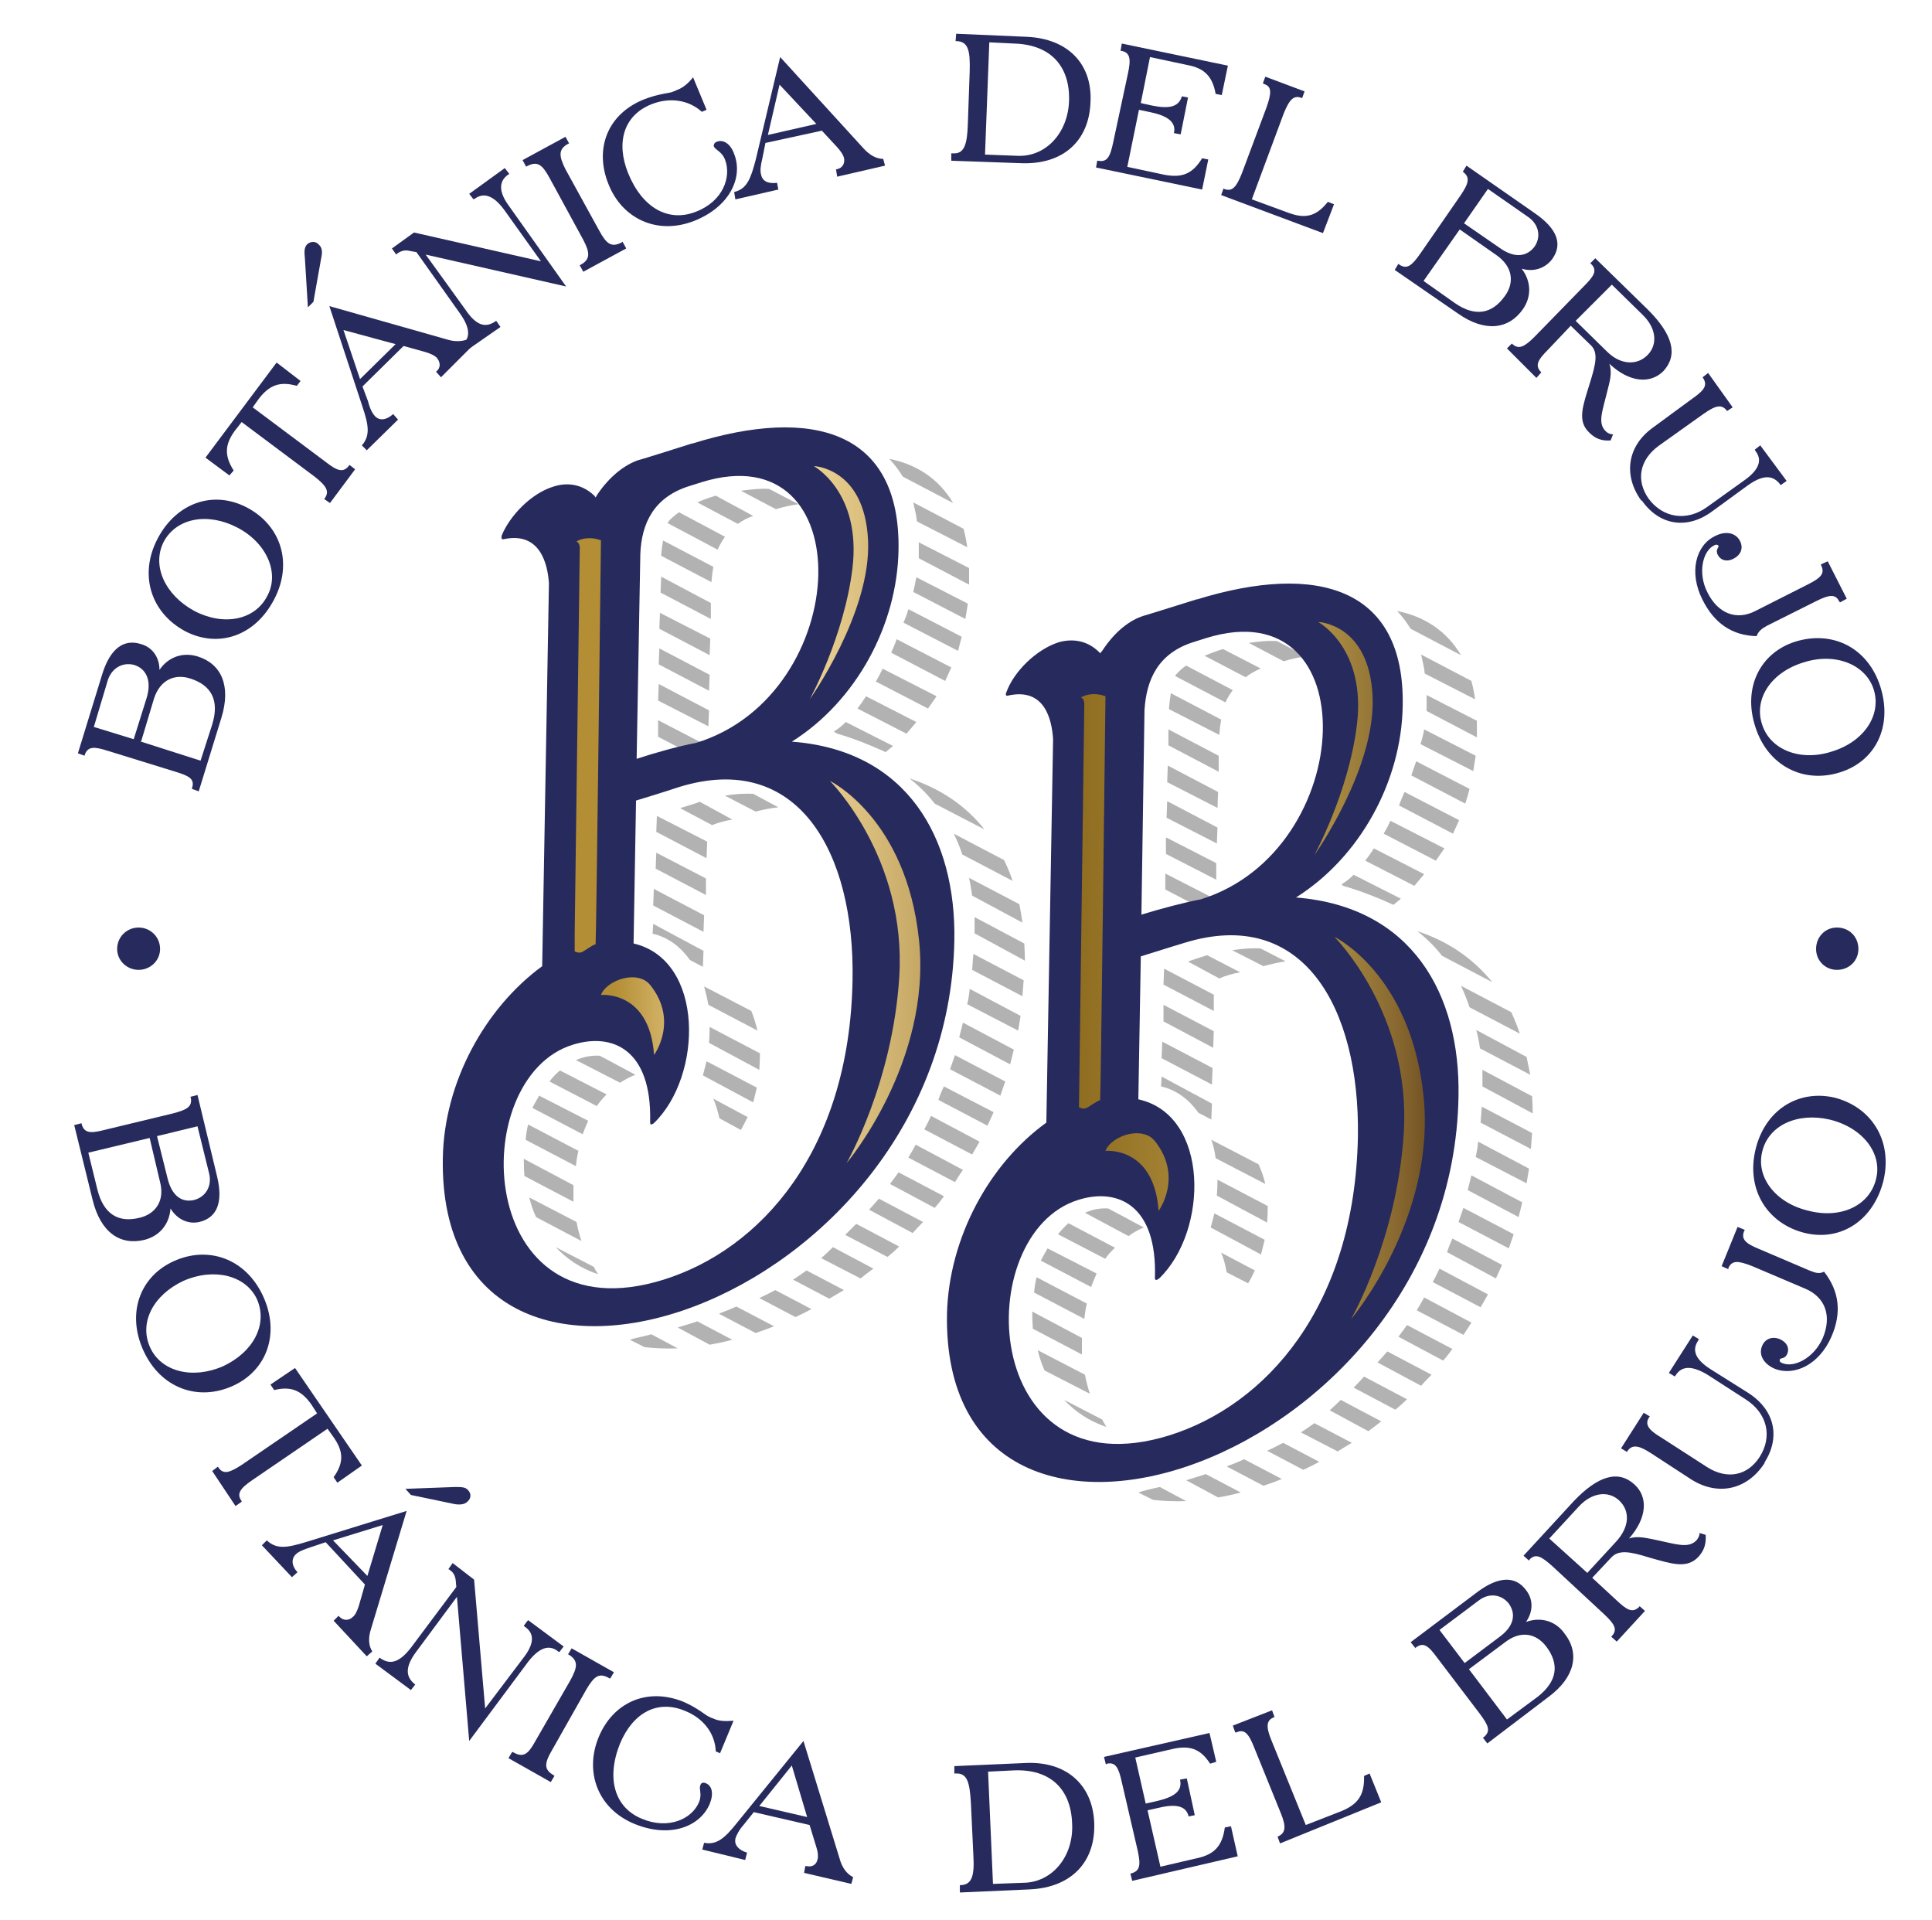
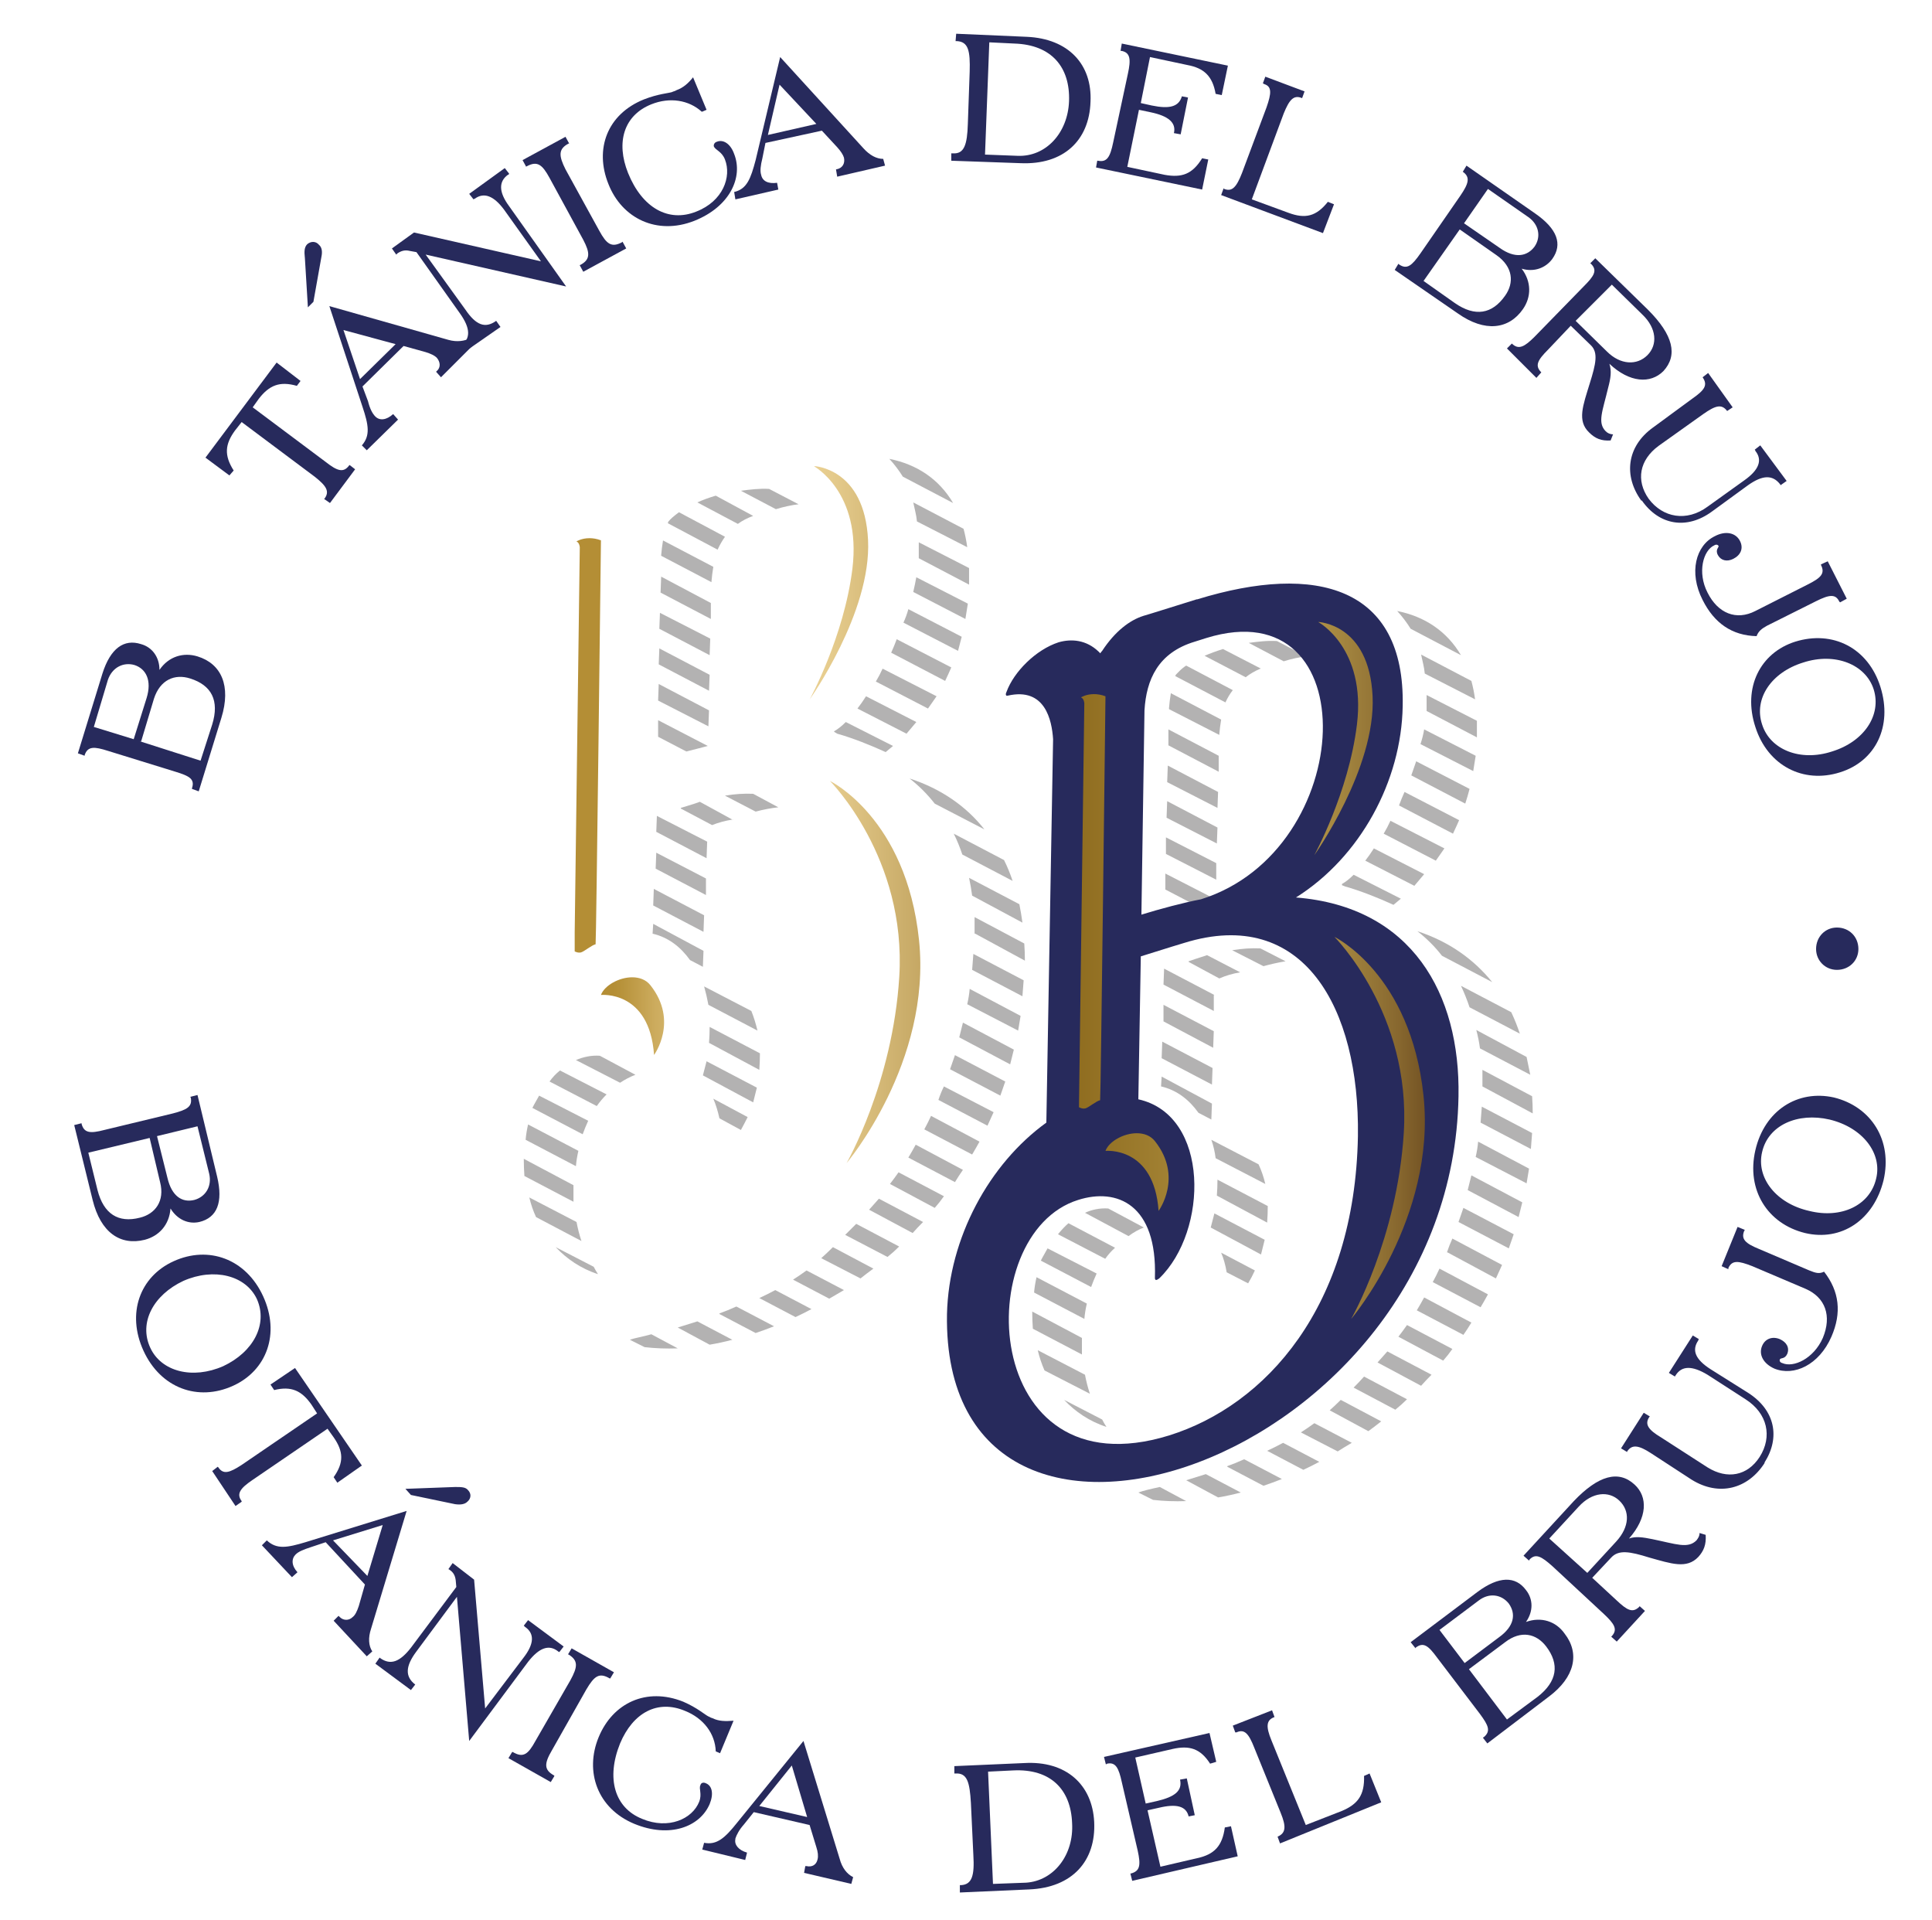
<svg xmlns="http://www.w3.org/2000/svg" viewBox="0 0 315 313" width="315" height="313">
  <title>botanicadelbrujo-azul-svg</title>
  <defs>
    <clipPath clipPathUnits="userSpaceOnUse" id="cp1">
      <path d="m180.24 187.61c0.56-1.53 2.93-2.88 5.1-2.88 1.15 0 2.24 0.37 2.97 1.3 4.64 5.86 0.59 11.36 0.59 11.36-0.74-10.58-8.65-9.78-8.65-9.78m-82.27-25.42c0.56-1.53 2.93-2.88 5.1-2.88 1.15 0 2.24 0.37 2.97 1.3 4.64 5.86 0.59 11.36 0.59 11.36-0.74-10.58-8.65-9.78-8.65-9.78zm130.9 22.47c1.21-19.46-11.31-31.94-11.31-31.94 0 0 12.45 6 14.53 25.94 2.08 19.95-11.81 36.36-11.81 36.36 0 0 7.51-13.06 8.59-30.35zm-93.57-57.36c0 0 12.45 6 14.53 25.94 2.08 19.95-11.81 36.36-11.81 36.36 0 0 7.51-13.05 8.59-30.35 1.21-19.47-11.31-31.95-11.31-31.95zm43.06-14.15c0.55 0 1.18 0.09 1.87 0.35 0 0-0.77 65.83-0.87 65.85-0.6 0.11-1.88 1.2-2.4 1.33-0.52 0.13-1.05-0.19-1.05-0.19l0.87-65.85c0 0-0.03-0.74-0.54-0.96-0.01 0 0.81-0.53 2.12-0.53zm36.55-11.76c0 0 8.3 0.25 8.87 12.07 0.57 11.81-9.51 25.96-9.51 25.96 0 0 5.61-10.21 6.96-21.31 1.52-12.5-6.32-16.72-6.32-16.72zm-118.81-13.66c0.55 0 1.18 0.09 1.87 0.35 0 0-0.77 65.83-0.87 65.85-0.6 0.11-1.88 1.2-2.4 1.33-0.52 0.12-1.05-0.19-1.05-0.19l0.87-65.85c0 0-0.03-0.74-0.54-0.96-0.01 0 0.81-0.53 2.12-0.53zm36.55-11.76c0 0 8.3 0.25 8.87 12.07 0.57 11.81-9.51 25.96-9.51 25.96 0 0 5.6-10.21 6.96-21.31 1.52-12.5-6.32-16.72-6.32-16.72z" />
    </clipPath>
    <linearGradient id="g1" x2="1" gradientUnits="userSpaceOnUse" gradientTransform="matrix(137.836,0,0,136.403,98.378,149.107)">
      <stop offset="0" stop-color="#b48e35" />
      <stop offset=".01" stop-color="#b48e35" />
      <stop offset=".02" stop-color="#b7923a" />
      <stop offset=".06" stop-color="#ccab5d" />
      <stop offset=".1" stop-color="#dcbf79" />
      <stop offset=".13" stop-color="#e8cd8d" />
      <stop offset=".17" stop-color="#efd699" />
      <stop offset=".21" stop-color="#f2d99d" />
      <stop offset=".27" stop-color="#e5cb8c" />
      <stop offset=".38" stop-color="#c4a662" />
      <stop offset=".53" stop-color="#8e6c1f" />
      <stop offset=".54" stop-color="#8c691c" />
      <stop offset=".8" stop-color="#b7994a" />
      <stop offset=".84" stop-color="#b19346" />
      <stop offset=".88" stop-color="#a1833e" />
      <stop offset=".94" stop-color="#88682f" />
      <stop offset="1" stop-color="#63421b" />
    </linearGradient>
  </defs>
  <style>		.s0 { fill: #b3b2b2 } 		.s1 { fill: #272a5c } 		.s2 { fill: url(#g1) } 	</style>
  <path fill-rule="evenodd" class="s0" d="m126.9 131.6q-1.8 0.2-3.7 0.7l-5-2.6q2.4-0.4 4.6-0.3zm-6.1 52.6q0.6-1.1 1.1-2.1l-5.6-3q0.6 1.4 1 3.2zm-1.2-50.7c0 0-0.1 0.1-0.2 0.1h0.1c0 0 0 0 0.1-0.1zm-1.4-46l-7.5-4c-0.8 0.6-1.4 1.1-1.7 1.5 0 0-0.1 0.1-0.1 0.3l8.1 4.3q0.5-1.1 1.2-2.1zm-2.7 76.3l8 4.2q-0.4-1.7-1-3.2l-7.7-4q0.4 1.4 0.7 3zm-4.5-32.1c0 0 0 0.1 0 0.1l5.1 2.7q1.5-0.6 3.3-0.9l-5.3-2.9c-0.2 0.1-1.4 0.5-3.1 1m11.8-47.6l-6.1-3.3q-1.7 0.5-3 1.1l6.6 3.5q1.1-0.8 2.5-1.3zm-7.2 31.7l-8.2-4.3-0.1 2.7 8.2 4.2zm-0.2 5.8l-8.1-4.2v2.7l4.6 2.4c1.2-0.3 2.4-0.6 3.5-0.9zm-0.1 15.6l-8.2-4.2q0 0 0 0l-0.1 2.6 8.2 4.3 0.1-2.7zm0.7-42.4q0.1-1.2 0.3-2.4l-8.2-4.3q-0.2 1.2-0.3 2.4v0.1l8.2 4.3v-0.1zm-0.1 3.5l-8.1-4.3-0.1 2.6 8.2 4.3zm-0.1 5.8l-8.2-4.2-0.1 2.6 8.2 4.3c0 0 0.1-2.7 0.1-2.7zm-0.1 5.9l-8.2-4.3-0.1 2.6 8.2 4.3zm41.2 29.3l8.2 4.3q-0.6-1.8-1.4-3.4l-8.2-4.3q0.8 1.6 1.4 3.4zm-9.6-37.8l8.9 4.6q0.3-1.2 0.6-2.3l-8.7-4.5q-0.3 1.1-0.8 2.2zm10.5-3.1l-8.4-4.3q-0.2 1.1-0.5 2.4l8.5 4.4q0.2-1.2 0.4-2.5zm-5.4 32.6l8.1 4.2c-2.9-3.7-7-6.6-12.2-8.3q2.3 1.8 4.1 4.1zm6.1 15l8.2 4.4q-0.2-1.5-0.5-3l-8.2-4.3q0.3 1.4 0.5 2.9zm-43.4-2.8l-8.1-4.2-0.1 2.6 8.2 4.3zm43.9 9l8.1 4.4q0-1.4-0.1-2.8l-8.1-4.3q0 1.4 0 2.7m-13.6-45.8l8.8 4.6c0.3-0.6 1-2.2 1-2.2l-8.9-4.6q-0.4 1.1-0.9 2.2zm4.5-16.5q0 0.5 0 1.1l8.2 4.3q0-0.6 0-1.1 0-0.8 0-1.6l-8.2-4.2q0 0.7 0 1.5m-13.3 29.7c2.5 0.7 5.5 1.9 7.9 3q0.6-0.5 1.2-1l-7.7-3.9q-1 1-1.9 1.5v0.1zm-13.1 57.7l-8.2-4.3q-0.3 1.2-0.6 2.3l8.2 4.4q0.3-1.2 0.6-2.4zm6.8-95.1l-4.8-2.5c-1.5-0.1-3.1 0.1-4.6 0.3l5.7 3q2-0.6 3.7-0.8zm19.2 35.5l-8.2-4.2q-0.7 1.1-1.4 2l8 4.1c0.1-0.1 1.6-1.9 1.6-1.9m3.3-4.2l-8.8-4.5q-0.5 1.1-1.1 2.1l8.5 4.4q0.7-1 1.4-2zm-3.2-28.5l8.2 4.2q-0.2-1.5-0.6-3l-8.2-4.3c0.2 1 0.5 2 0.6 3.1zm5.9-3c-2.3-3.9-5.9-6.3-10.4-7.2q1.2 1.3 2.2 2.9l8.2 4.3zm-31.5 89.7l-8.2-4.3q0 1.3-0.1 2.6l8.2 4.4q0.1-1.4 0.1-2.7zm5.4 36.9l5.9 3.1q1.2-0.7 2.4-1.4l-6.1-3.2q-1.1 0.8-2.2 1.5m8.5-7.3l6.9 3.6q1-0.8 1.9-1.7l-7-3.7q-0.9 0.9-1.8 1.8zm-3.9 3.8l6.4 3.3q1-0.8 2.1-1.6l-6.6-3.5q-0.9 0.9-1.9 1.8zm-10.1 6.5l5.9 3.1q1.3-0.6 2.6-1.3l-5.9-3.1q-1.3 0.7-2.6 1.3m-3.8 1.4q-1.3 0.6-2.7 1.1v0.1l5.9 3.1q1.5-0.5 3-1.1l-6.1-3.2c0 0-0.1 0-0.1 0zm0 0c0 0 0 0 0 0q0 0 0.1 0zm28.1-24.3l7.6 4q0.6-1 1.3-2l-7.7-4.1q-0.6 1.1-1.2 2.1zm4.9-9.4l8 4.2q0.5-1.1 1-2.2l-8.1-4.2q-0.5 1-0.9 2.2m-2.3 4.8l7.8 4.1q0.6-1 1.2-2.1l-7.9-4.2q-0.5 1.1-1.1 2.2zm-9 13.1l7.1 3.8q0.8-0.9 1.7-1.8l-7.2-3.8q-0.8 0.9-1.6 1.8zm13.2-22.9l8.2 4.3q0.4-1.1 0.8-2.3l-8.2-4.3q-0.4 1.1-0.8 2.3zm-9.8 18.7l7.3 3.9q0.8-0.9 1.5-1.9l-7.4-3.9q-0.7 1-1.4 1.9zm-34.6 23.4q0 0 0 0l5.2 2.8q1.8-0.3 3.7-0.8l-5.7-3q-1.6 0.5-3.2 1m47.2-52.7l8.3 4.3q0.2-1.2 0.4-2.4l-8.3-4.4q-0.1 1.2-0.4 2.5zm-63.4 23.9l-8.2-4.3q-0.3 1.3-0.4 2.5l8.2 4.3q0.1-1.2 0.4-2.5zm-0.3 11.6l-7.7-4q0.4 1.7 1.1 3.2l7.4 3.9q-0.5-1.5-0.8-3.1m-3.4 4.1c1.8 1.9 4.1 3.5 6.9 4.4q-0.4-0.6-0.7-1.2zm2.9-10.1l-8.1-4.3q0 1.4 0.1 2.8l8 4.2q0-1.4 0-2.7zm19-36.7l2.1 1.1 0.1-2.6-8.2-4.4-0.1 1.6c2.6 0.6 4.6 2.2 6.1 4.3m-17.5 28.4q0.4-1.1 0.9-2.2l-8-4.1c-0.7 1.2-1.1 2-1.1 2 0 0 8.2 4.3 8.2 4.3zm7.7 33.5l2.4 1.2q2.6 0.3 5.4 0.2l-4.3-2.3c-1.4 0.4-2.7 0.6-3.5 0.9zm-13.1-42.1l7.7 4q0.7-1 1.6-1.9l-7.6-3.9q-1 0.8-1.7 1.8zm4.3-3.5l7.2 3.7q1.2-0.8 2.5-1.3l-5.8-3.1c-1.4-0.1-2.7 0.2-3.9 0.7zm20.9-23.6l-8.2-4.3-0.1 2.7 8.2 4.3c0 0 0.1-2.7 0.1-2.7zm41.6 19.9l8.3 4.4q0.3-1.2 0.6-2.4l-8.3-4.4q-0.3 1.2-0.6 2.4m2.1-11l8.2 4.3q0.1-1.3 0.2-2.6l-8.2-4.3q-0.1 1.3-0.2 2.6" />
  <path fill-rule="evenodd" class="s1" d="m31.3 128.6c0 0 0 0 0-0.1 0.5-1.5-0.4-2-2.7-2.7l-11-3.4c-2.2-0.7-3.3-0.8-3.8 0.7v0.1l-1.1-0.4 4-13c1.3-4.1 3.5-5.7 6.3-4.8 1.8 0.5 3 2.1 3 4.2 1.5-2.2 3.9-2.9 6.2-2.2 3.9 1.2 5.5 4.8 3.9 10l-3.7 12-1.1-0.4zm-16-10.1l6.5 2 2.1-6.7c0.9-2.9-0.1-4.8-2-5.4-1.8-0.5-3.6 0.4-4.3 2.4l-2.3 7.7zm7.6 2.4l0.1-0.1h-0.1zm9.8 3.1l1.9-5.9c1.2-3.9-0.1-6.4-3.6-7.5-2.5-0.8-4.9 0.2-5.9 3.3l-2.1 7z" />
-   <path fill-rule="evenodd" class="s1" d="m40.2 82.7c5.6 2.9 7.6 9.1 4.5 15-3.1 6-9.1 8-14.5 5.2-5.6-3-7.6-9.2-4.5-15.1 3.1-5.9 9.1-7.9 14.5-5.1zm-13.5 5.6c-2 3.9 0.2 8.7 5 11.3 4.8 2.5 9.9 1.5 11.9-2.5 2-3.7-0.1-8.6-4.9-11.1-4.8-2.5-9.9-1.6-12 2.3z" />
  <path class="s1" d="m38.3 70.2c-1.6 2.2-1.8 4-0.2 6.5l-0.7 0.8-3.9-2.9 11.6-15.5 3.9 3-0.6 0.8c-2.8-0.8-4.5-0.1-6.2 2.1l-1 1.4 11.9 8.9c1.9 1.5 2.9 1.8 3.8 0.6q0 0 0.1-0.1l0.9 0.7-4.1 5.5-1-0.7h0.1c0.9-1.2 0.3-2.1-1.6-3.6l-11.9-8.9z" />
  <path fill-rule="evenodd" class="s1" d="m49.7 42c-0.1-1-0.1-1.7 0.4-2.2 0.6-0.5 1.4-0.5 1.9 0.1q0.7 0.6 0.4 2l-1.3 7.3-0.9 0.9-0.5-8.2zm11.5 25.9c0.7 0.7 1.8 0.6 2.9-0.4l0.8 0.9-5.1 5-0.8-0.8c1.4-1.6 1.1-3.3 0.1-6.3l-5.4-16.4 19.4 5.5c1.4 0.4 2.7 0.2 3.6-0.3l0.8 0.8-5.6 5.6-0.8-0.9q0 0 0.1-0.1c0.7-0.6 0.6-1.5 0-2.2q-0.5-0.5-1.8-0.9l-3.6-1-6.7 6.6 0.9 2.4c0.3 1.2 0.7 2 1.2 2.5zm3.3-11.8zm-8.5-2.3l2.7 8 5.8-5.7z" />
  <path class="s1" d="m75 56.5l0.1-0.1c1.7-1.2 1.6-2.9-0.1-5.3l-7.1-10-1.1-0.2c-0.8-0.2-1.4 0-2 0.4q-0.1 0.1-0.2 0.2l-0.7-1 3.6-2.6 20.7 4.7-6-8.4c-1.7-2.3-3.3-2.9-4.8-1.8-0.1 0-0.2 0.1-0.2 0.1l-0.7-0.9 5.8-4.2 0.7 0.9c0 0.1-0.1 0.2-0.2 0.2-1.5 1.1-1.5 2.8 0.2 5.1l9.3 13.1-22.9-5.2 6.5 9c1.7 2.5 3.2 3.1 5 1.8l0.7 1-5.9 4.1c0 0-0.7-0.9-0.7-0.9z" />
  <path class="s1" d="m94.5 43.2c0 0 0.1 0 0.1 0 1.7-0.9 1.6-2 0.5-4.1l-5.5-10.1c-1.2-2.2-2-2.8-3.7-1.9q-0.1 0-0.1 0.1l-0.6-1.1 7-3.8 0.6 1.1c0 0-0.1 0-0.1 0-1.7 0.9-1.6 2-0.5 4.2l5.5 10c1.2 2.2 2 2.8 3.7 1.9q0 0 0.1-0.1l0.6 1.1-7 3.8z" />
  <path class="s1" d="m114.4 18.2c-2.1-1.9-5.2-2.4-8.2-1.2-4.5 1.8-5.8 6.2-3.8 11.2 2.3 5.7 6.6 8.1 11.1 6.3 4.4-1.7 5.8-5.7 4.7-8.5-0.5-1.3-1.5-1.5-1.8-2.1-0.1-0.3 0.1-0.7 0.5-0.8 1-0.4 2.2 0.3 2.8 2 1.5 3.8-0.7 8.6-6.5 10.9-6.1 2.4-11.8-0.4-14-6-2.3-5.7-0.2-11.4 5.8-13.8 2.3-0.9 4-1 4.6-1.2 0.1-0.1 0.4-0.1 0.7-0.3 1.1-0.4 1.9-1.1 2.7-2.1l2.2 5.3-0.7 0.3z" />
  <path fill-rule="evenodd" class="s1" d="m124.1 28.5c0.2 1 1.1 1.5 2.6 1.3l0.2 1.1-7 1.6-0.2-1.2c2.1-0.5 2.7-2.2 3.5-5.2l4-16.8 13.6 14.9c1 1.1 2.1 1.7 3.2 1.7l0.3 1.1-7.8 1.8-0.2-1.2h0.1c1-0.2 1.4-1 1.2-1.9q-0.2-0.7-1.1-1.7l-2.5-2.7-9.2 2-0.5 2.5c-0.3 1.2-0.4 2.1-0.2 2.7zm9-8.3l-6-6.4-1.9 8.2z" />
  <path fill-rule="evenodd" class="s1" d="m156 6.7c0 0-0.1 0-0.2 0l0.1-1.2 11.5 0.5c6.8 0.3 10.7 4.5 10.4 10.6-0.2 6.3-4.4 10.3-11.4 10l-11.3-0.4v-1.2q0.1 0 0.3 0c1.8 0.1 2.3-1.4 2.4-4.8l0.3-8.5c0.1-3.4-0.2-4.9-2.1-5m9.9 18.7c4.6 0.2 8.2-3.7 8.4-8.9 0.2-5.5-2.8-9.2-8.9-9.4l-4.1-0.2-0.7 18.3c0 0 5.3 0.2 5.3 0.2z" />
  <path class="s1" d="m196 25.8l1 0.2-1 4.9-17.3-3.6 0.2-1.1h0.1c1.5 0.3 2-0.6 2.5-3l2.4-11.2c0.5-2.3 0.4-3.4-1-3.7-0.1 0-0.1 0-0.2 0l0.2-1.2 17.3 3.6-1 4.8-1-0.2c-0.5-2.9-1.9-4.2-4.6-4.7l-6.1-1.3-1.5 7.5 1.8 0.4c2.9 0.6 4.4 0.2 4.9-1.5l1 0.2-1.2 6-1.1-0.2c0.4-1.7-0.9-2.8-3.8-3.4l-1.9-0.4-1.9 9.3 6.1 1.3c2.8 0.5 4.5-0.1 6.1-2.7z" />
  <path class="s1" d="m216.5 32.9l1 0.4-1.8 4.7-16.6-6.2 0.4-1.1 0.1 0.1c1.3 0.5 2-0.3 2.9-2.6l4-10.7c0.8-2.3 0.9-3.4-0.4-3.8-0.1-0.1-0.2-0.1-0.2-0.1l0.4-1.1 6.4 2.4-0.4 1.1c-1.4-0.6-2.1 0.3-3 2.5l-5.2 14 6 2.2c2.7 1 4.5 0.6 6.4-1.8z" />
  <path fill-rule="evenodd" class="s1" d="m228 43c0 0 0.1 0.1 0.1 0.1 1.3 0.9 2.1 0.2 3.5-1.8l6.5-9.4c1.3-1.9 1.7-3 0.4-3.9l0.6-1 11.2 7.8c3.6 2.5 4.5 5 2.8 7.4-1.1 1.5-3 2.2-5 1.6 1.6 2.1 1.6 4.6 0.2 6.6-2.3 3.3-6.2 3.8-10.6 0.7l-10.3-7.1c0 0 0.6-1 0.6-1zm10-5.6l-5.9 8.4 5.1 3.6c3.3 2.3 6.1 1.8 8.2-1.2 1.5-2.1 1.3-4.7-1.4-6.6zm4.6-6.6l-3.9 5.6 5.8 4c2.5 1.8 4.5 1.4 5.7-0.2 1.1-1.6 0.7-3.6-1-4.8 0 0-6.6-4.6-6.6-4.6z" />
  <path fill-rule="evenodd" class="s1" d="m271.2 60.5c-2.1 2.1-5.5 1.9-8.8-1.2 0.4 1.2 0.2 2.4-0.2 3.9-0.9 3.8-1.8 5.7-0.4 7.1 0.3 0.3 0.7 0.5 1.2 0.5l-0.4 1c-1.5 0.1-2.5-0.3-3.5-1.3-2-1.9-1-4.4 0.1-8 1-3.2 1.4-5 0.2-6.2l-3.3-3.2-3.7 3.9c-1.7 1.7-2.2 2.6-1.1 3.7l-0.8 0.9-4.8-4.8 0.8-0.8c1.1 1.1 2.1 0.5 3.7-1.1l8-8.2c1.7-1.7 2.3-2.6 1.2-3.7 0 0-0.1 0-0.1-0.1l0.8-0.8 8.6 8.4c4.1 4.1 4.9 7.4 2.5 10m-8.4-14.1l-5.9 5.9 5.1 5c2.2 2.2 4.9 2.3 6.6 0.6 1.7-1.7 1.5-4.4-0.8-6.6z" />
  <path class="s1" d="m267.6 81.6c-2.9-4-2.4-8.8 1.9-11.9l6.4-4.7c2-1.4 2.6-2.2 1.7-3.5q0 0 0 0l0.9-0.7 4 5.6-0.9 0.6c-0.9-1.2-1.9-0.9-3.9 0.5l-7.3 5.2c-3.1 2.3-3.7 5.6-1.6 8.6 2.3 3.1 6.2 3.8 9.6 1.3l6-4.3c2.4-1.7 3-3.3 1.8-4.8 0-0.1-0.1-0.2-0.1-0.2l0.9-0.7 4.3 5.8-1 0.7q0-0.1-0.1-0.2c-1.2-1.5-2.8-1.5-5.2 0.2l-5.9 4.3c-4.1 3-8.6 2.2-11.4-1.8" />
  <path class="s1" d="m277.6 97.8c-2.3-4.5-1.1-8.9 2-10.4 1.7-0.9 3.4-0.6 4.1 0.8 0.6 1.2 0.1 2.3-1.1 2.9-1 0.5-2 0.3-2.5-0.6-0.5-0.9 0.2-1.3 0.1-1.5-0.1-0.2-0.4-0.3-0.7-0.1-1.8 0.8-2.8 4.4-1.1 7.7 1.7 3.4 4.7 4.6 7.8 3l8.5-4.3c2.2-1.1 2.9-1.8 2.2-3.2q0 0 0-0.1l1.1-0.5 3.1 6.1-1.1 0.6c0 0 0-0.1-0.1-0.1-0.6-1.3-1.6-1.2-3.8-0.1l-8 4c-0.9 0.5-1.4 0.9-1.7 1.7-4-0.1-6.9-2.1-8.8-5.9z" />
  <path fill-rule="evenodd" class="s1" d="m300 125.9c-6 1.9-11.8-1.1-13.8-7.4-2.1-6.4 0.8-12.1 6.5-13.9 6.1-1.9 11.9 1 13.9 7.4 2 6.4-0.8 12.1-6.6 13.9m5.5-13.5c-1.3-4.1-6.3-6.1-11.5-4.4-5.2 1.6-8.1 5.9-6.7 10.1 1.3 4.1 6.2 6.1 11.4 4.4 5.2-1.6 8.1-5.9 6.8-10.1z" />
  <path fill-rule="evenodd" class="s1" d="m13.3 183.1c0 0 0 0.1 0 0.1 0.4 1.5 1.4 1.6 3.7 1l11.2-2.7c2.3-0.6 3.2-1.1 2.9-2.6l-0.1-0.1 1.2-0.3 3.2 13.3c1 4.2 0 6.7-2.9 7.4-1.8 0.4-3.6-0.4-4.7-2.2-0.2 2.7-1.9 4.5-4.2 5.1-4 1-7.2-1.2-8.5-6.5l-3-12.2 1.2-0.3zm11.1 2.4l-10 2.4 1.5 6.1c1 3.9 3.4 5.4 6.9 4.5 2.5-0.6 4.1-2.7 3.3-5.8zm7.8-1.9q0 0 0 0zm-6.6 1.6l1.7 6.8c0.7 3 2.4 4.1 4.4 3.6 1.8-0.5 2.9-2.2 2.4-4.3 0 0-1.9-7.7-1.9-7.7z" />
  <path fill-rule="evenodd" class="s1" d="m38 225.9c-5.7 2.6-11.8 0.4-14.6-5.7-2.8-6.1-0.6-12.1 4.9-14.6 5.7-2.6 11.8-0.4 14.6 5.7 2.8 6.1 0.6 12.1-4.9 14.6zm3.9-14.1c-1.8-3.9-7-5.2-12-3-4.9 2.3-7.3 6.8-5.4 10.9 1.8 3.9 6.9 5.2 11.9 3 4.9-2.3 7.3-6.8 5.5-10.9z" />
  <path class="s1" d="m50.8 229c-1.6-2.3-3.3-3.1-6.1-2.4l-0.6-0.9 4-2.7 10.9 15.9-4 2.8-0.6-0.9c1.7-2.4 1.6-4.2 0-6.5l-1-1.4-12.3 8.4c-1.9 1.3-2.6 2.2-1.7 3.4q0 0 0 0.1l-1 0.7-3.8-5.7 0.9-0.7 0.1 0.1c0.8 1.2 1.8 0.9 3.8-0.4l12.3-8.4z" />
  <path fill-rule="evenodd" class="s1" d="m48.2 253.4c-0.7 0.7-0.7 1.8 0.3 2.9l-0.9 0.8-4.9-5.2 0.8-0.8c1.6 1.5 3.3 1.2 6.3 0.3l16.5-5.1-5.8 19.2c-0.5 1.5-0.4 2.8 0.2 3.7l-0.9 0.8-5.4-5.8 0.8-0.8c0.1 0.1 0.1 0.1 0.2 0.2 0.6 0.6 1.5 0.6 2.1 0 0.4-0.3 0.7-0.9 1-1.8l1-3.5-6.4-6.9-2.4 0.8c-1.2 0.4-2 0.7-2.5 1.2m11.7 3.5l2.5-8.3-8.1 2.5 5.6 5.8zm14.3-14.5c1 0 1.7 0 2.1 0.5 0.6 0.6 0.5 1.4-0.1 1.9q-0.6 0.6-2 0.4l-7.2-1.5-0.9-1c0 0 8.1-0.3 8.1-0.3z" />
  <path class="s1" d="m61.9 270.2l0.1 0.1c1.7 1.2 3.2 0.6 5-1.7l7.4-9.9-0.1-1.1c-0.1-0.8-0.4-1.3-1-1.7q-0.1-0.1-0.2-0.1l0.7-1 3.5 2.7 1.8 21 6.2-8.2c1.8-2.3 1.9-4 0.3-5.1q-0.1-0.1-0.2-0.2l0.7-0.9 5.8 4.3-0.7 0.9q-0.1 0-0.2-0.1c-1.5-1.2-3.1-0.6-4.9 1.7l-9.6 12.9-2-23.5-6.6 8.9c-1.8 2.4-1.9 4.1-0.2 5.4l-0.7 0.9-5.8-4.3 0.7-1z" />
  <path class="s1" d="m83.5 285.6c0 0 0.1 0 0.1 0 1.7 1 2.5 0.4 3.7-1.8l5.7-9.9c1.2-2.2 1.3-3.2-0.3-4.2q-0.1 0-0.1 0l0.6-1 6.9 3.9-0.6 1c0 0-0.1 0-0.1 0-1.7-1-2.5-0.4-3.8 1.8l-5.6 9.9c-1.3 2.2-1.3 3.2 0.3 4.1q0.1 0.1 0.1 0.1l-0.6 1-6.9-3.9 0.6-1z" />
  <path class="s1" d="m116.7 285.5c-0.1-2.9-2-5.4-5-6.6-4.5-1.9-8.5 0.3-10.6 5.3-2.3 5.7-0.9 10.5 3.6 12.3 4.3 1.8 8.2 0 9.3-2.8 0.5-1.3-0.1-2.1 0.2-2.7 0.1-0.4 0.5-0.5 0.9-0.3 1 0.4 1.3 1.7 0.6 3.4-1.6 3.7-6.5 5.6-12.3 3.2-6-2.5-8.1-8.5-5.8-14.1 2.3-5.6 7.8-8.2 13.8-5.8 2.3 1 3.5 2.1 4.1 2.4 0.1 0 0.3 0.2 0.7 0.3 1 0.5 2.1 0.5 3.4 0.4l-2.2 5.3-0.7-0.3z" />
  <path fill-rule="evenodd" class="s1" d="m119.9 299.8c-0.2 0.9 0.5 1.8 1.9 2.2l-0.3 1.2-7-1.7 0.3-1.1c2.1 0.4 3.4-0.8 5.4-3.3l10.8-13.3 5.9 19.2c0.4 1.5 1.2 2.5 2.2 3l-0.3 1.1-7.7-1.8 0.2-1.1h0.2c0.9 0.2 1.6-0.2 1.8-1.1q0.2-0.8-0.2-2l-1.1-3.6-9.1-2.1-1.6 2c-0.8 0.9-1.2 1.7-1.4 2.3m11.7-3.5l-2.5-8.4-5.3 6.6z" />
  <path fill-rule="evenodd" class="s1" d="m155.8 289.1c0 0-0.1 0-0.2 0v-1.2l11.4-0.5c6.8-0.4 11.1 3.5 11.4 9.6 0.3 6.3-3.5 10.7-10.6 11l-11.3 0.5v-1.2h0.2c1.8-0.1 2.2-1.6 2-4.9l-0.4-8.5c-0.2-3.4-0.6-4.9-2.5-4.8m11.5 17.8c4.5-0.3 7.8-4.5 7.5-9.7-0.2-5.5-3.5-8.9-9.6-8.6l-4.1 0.2 0.8 18.3z" />
  <path class="s1" d="m199.7 297.9l1-0.2 1.1 4.9-17.2 4-0.3-1.2h0.1c1.5-0.4 1.6-1.4 1.1-3.7l-2.6-11.2c-0.5-2.3-1-3.3-2.4-3-0.1 0.1-0.2 0.1-0.2 0.1l-0.3-1.2 17.2-3.9 1.1 4.7-1 0.3c-1.6-2.5-3.4-3-6.1-2.4l-6.1 1.4 1.7 7.5 1.8-0.4c3-0.7 4.2-1.7 3.8-3.5l1.1-0.2 1.3 6-1 0.2c-0.4-1.7-2-2.1-4.9-1.4l-1.8 0.4 2.1 9.2 6-1.4c2.8-0.6 4.1-2 4.5-5" />
  <path class="s1" d="m222.4 289.5l0.9-0.4 1.9 4.7-16.5 6.7-0.4-1.1c1.4-0.6 1.4-1.7 0.5-3.9l-4.3-10.6c-0.9-2.3-1.6-3.1-2.9-2.5-0.1 0-0.1 0-0.2 0l-0.4-1.1 6.4-2.5 0.4 1.1c-1.4 0.5-1.4 1.6-0.5 3.8l5.6 13.8 5.9-2.3c2.6-1.1 3.7-2.6 3.6-5.7z" />
  <path fill-rule="evenodd" class="s1" d="m241.8 283.3c0-0.1 0-0.1 0.1-0.1 1.2-1 0.8-1.9-0.6-3.8l-7-9.2c-1.4-1.9-2.2-2.6-3.5-1.6q0 0 0 0.1l-0.8-1 10.9-8.2c3.5-2.6 6.2-2.6 7.9-0.3 1.2 1.5 1.2 3.5 0 5.2 2.5-0.9 4.9-0.1 6.3 1.9 2.5 3.2 1.7 7.1-2.6 10.3l-10 7.6zm-7.1-17.6l4.1 5.4 5.6-4.2c2.5-1.8 2.8-3.8 1.6-5.5-1.2-1.5-3.2-1.8-4.9-0.5zm4.8 6.4l6.2 8.2 5-3.7c3.2-2.5 3.6-5.3 1.4-8.2-1.6-2.1-4.1-2.7-6.7-0.7l-5.9 4.4z" />
  <path fill-rule="evenodd" class="s1" d="m266.5 242c2.2 2 2.1 5.4-0.9 8.8 1.1-0.4 2.3-0.2 3.8 0.1 3.9 0.8 5.8 1.6 7.2 0.2 0.3-0.4 0.5-0.7 0.5-1.2l1 0.3c0.1 1.6-0.3 2.6-1.2 3.6-1.9 2-4.4 1.1-8 0.1-3.2-1-5-1.3-6.2 0l-3.1 3.3 4 3.7c1.7 1.6 2.6 2.1 3.7 1q0 0 0-0.1l0.9 0.8-4.6 5-0.9-0.8 0.1-0.1c1-1.1 0.4-2-1.3-3.6l-8.4-7.8c-1.8-1.6-2.7-2.1-3.7-1.1 0 0.1-0.1 0.1-0.1 0.2l-0.9-0.8 8.2-8.9c4-4.2 7.3-5.1 9.9-2.7zm-13.9 8.8l6.2 5.6 4.7-5.1c2.2-2.4 2.3-5 0.5-6.7-1.7-1.6-4.4-1.4-6.6 1z" />
  <path class="s1" d="m287.7 238.5c-2.7 4.2-7.4 5.5-11.9 2.7l-6.6-4.3c-2-1.3-3.1-1.5-3.9-0.3v0.1l-1-0.6 3.7-5.8 1 0.6-0.1 0.1c-0.8 1.2-0.1 2.1 1.9 3.3l7.6 4.9c3.2 2 6.5 1.4 8.5-1.7 2.1-3.3 1.3-7.1-2.3-9.4l-6.2-4c-2.5-1.5-4.2-1.5-5.2 0.1 0 0-0.1 0.1-0.1 0.2l-1-0.6 3.9-6.1 1 0.6c-0.1 0.1-0.1 0.1-0.1 0.2-1.1 1.6-0.5 3.1 2 4.7l6.2 3.9c4.3 2.8 5.2 7.2 2.6 11.3" />
  <path class="s1" d="m298.6 217.9c-2 4.6-6.1 6.5-9.3 5.2-1.8-0.8-2.6-2.3-2-3.7 0.5-1.2 1.7-1.6 2.9-1.1 1.1 0.5 1.6 1.4 1.2 2.4-0.4 0.9-1.1 0.6-1.2 0.9-0.1 0.2 0 0.5 0.4 0.6 1.8 0.8 5.1-0.7 6.6-4.1 1.5-3.6 0.4-6.6-2.8-8l-8.7-3.7c-2.3-0.9-3.3-1-3.9 0.3q0 0.1 0 0.2l-1.1-0.5 2.6-6.4 1.2 0.5c0 0-0.1 0.1-0.1 0.1-0.6 1.4 0.2 2.1 2.4 3l8.2 3.5c1 0.4 1.6 0.6 2.4 0.2 2.5 3.2 2.9 6.7 1.2 10.6z" />
  <path fill-rule="evenodd" class="s1" d="m299 178.9c6.1 1.5 9.6 7 8.1 13.5-1.6 6.5-6.9 10-12.8 8.6-6.1-1.5-9.6-7-8.1-13.5 1.5-6.5 6.9-9.9 12.8-8.6zm-11.7 8.9c-1 4.2 2.3 8.4 7.7 9.6 5.2 1.3 9.9-0.9 10.9-5.3 1-4.1-2.2-8.3-7.6-9.6-5.2-1.2-10 0.9-11 5.3z" />
  <path class="s1" d="m296.1 154.7c0 1.9 1.5 3.4 3.4 3.4 2 0 3.5-1.5 3.5-3.4 0-2-1.5-3.5-3.5-3.5-1.9 0-3.4 1.5-3.4 3.5z" />
-   <path class="s1" d="m19.1 154.7c0 1.9 1.6 3.4 3.5 3.4 1.9 0 3.5-1.5 3.5-3.4 0-2-1.6-3.5-3.5-3.5-1.9 0-3.5 1.5-3.5 3.5z" />
  <path fill-rule="evenodd" class="s0" d="m209.6 156.7q-1.8 0.3-3.6 0.8l-5.1-2.6q2.4-0.4 4.6-0.3zm-6.1 52.5q0.6-1 1.1-2.1l-5.5-2.9q0.6 1.4 0.9 3.2zm-1.2-50.7c0 0-0.1 0-0.1 0 0 0 0.1 0 0.1 0zm-1.3-46l-7.6-4c-0.8 0.5-1.3 1.1-1.7 1.5 0 0 0 0.1-0.1 0.2l8.2 4.3q0.5-1.1 1.2-2zm-2.8 76.3l8.1 4.2q-0.4-1.7-1.1-3.2l-7.7-4q0.5 1.4 0.7 3zm-4.4-32.1c0 0 0 0.1 0 0.1l5 2.7q1.6-0.7 3.4-1l-5.4-2.8c-0.2 0.1-1.3 0.4-3 1m11.8-47.7l-6.2-3.2q-1.6 0.5-3 1.1l6.7 3.5q1-0.8 2.4-1.4m-7.2 31.7l-8.2-4.2v2.7l8.2 4.2c0 0 0-2.7 0-2.7zm-0.1 5.9l-8.2-4.2v2.6l4.6 2.4c1.2-0.3 2.4-0.6 3.6-0.8zm-0.2 15.6l-8.2-4.3q0 0 0 0l-0.1 2.6 8.2 4.3v-2.6zm0.8-42.5q0.1-1.2 0.3-2.4l-8.2-4.3q-0.2 1.2-0.3 2.4v0.2l8.2 4.2v-0.1zm-0.1 3.5l-8.2-4.3v2.6l8.2 4.3zm-0.1 5.9l-8.2-4.3-0.1 2.7 8.2 4.2c0 0 0.1-2.6 0.1-2.6zm-0.1 5.8l-8.2-4.3-0.1 2.7 8.2 4.2c0 0 0.1-2.6 0.1-2.6zm41.1 29.3l8.2 4.3q-0.6-1.8-1.4-3.5l-8.2-4.3q0.8 1.7 1.4 3.5zm-9.5-37.8l8.8 4.6q0.4-1.2 0.7-2.4l-8.7-4.5q-0.4 1.2-0.8 2.3zm10.5-3.2l-8.4-4.3q-0.2 1.2-0.6 2.4l8.6 4.4q0.2-1.2 0.4-2.5zm-5.5 32.6l8.2 4.3c-3-3.7-7-6.6-12.2-8.3q2.3 1.8 4 4zm6.2 15.1l8.2 4.3q-0.3-1.5-0.6-2.9l-8.2-4.4q0.4 1.5 0.6 3m-43.4-2.8l-8.2-4.3v2.7l8.1 4.3c0 0 0.1-2.7 0.1-2.7zm43.8 9l8.2 4.4q0-1.4-0.1-2.8l-8.1-4.3q0 1.4 0 2.7zm-13.6-45.8l8.8 4.6c0.3-0.6 1-2.2 1-2.2l-8.9-4.6q-0.5 1.1-0.9 2.2zm4.5-16.5q0 0.5 0 1.1l8.2 4.3q0-0.6 0-1.1 0-0.8 0-1.6l-8.2-4.2q0 0.7 0 1.5zm-13.3 29.7c2.5 0.7 5.5 1.9 7.9 3q0.6-0.5 1.2-1l-7.7-3.9q-1 1-1.9 1.5 0 0.1 0 0.2zm-13.1 57.6l-8.2-4.3q-0.3 1.2-0.6 2.3l8.2 4.4q0.3-1.2 0.6-2.4zm6.8-95.1l-4.8-2.5c-1.6-0.1-3.1 0.1-4.6 0.3l5.7 3q1.9-0.6 3.7-0.8zm19.2 35.5l-8.2-4.2q-0.7 1.1-1.4 2l8 4.1c0.1-0.1 1.6-1.9 1.6-1.9m3.3-4.2l-8.8-4.5q-0.5 1.1-1.1 2.1l8.5 4.4q0.7-1 1.4-2zm-3.2-28.5l8.2 4.2q-0.2-1.5-0.6-3l-8.2-4.3c0.2 1 0.5 2 0.6 3.1zm5.9-3c-2.3-3.9-5.9-6.3-10.4-7.2q1.2 1.3 2.2 2.9zm-31.5 89.8l-8.2-4.3q0 1.3-0.1 2.6l8.2 4.4q0.1-1.4 0.1-2.7m5.4 36.9l6 3.1q1.1-0.7 2.3-1.4l-6.1-3.2q-1.1 0.8-2.2 1.5m8.6-7.3l6.8 3.6q1-0.8 1.9-1.7l-7-3.7q-0.8 0.9-1.7 1.8zm-3.9 3.7l6.3 3.4q1.1-0.8 2.1-1.6l-6.6-3.5q-0.9 0.9-1.8 1.7m-10.2 6.6l5.9 3.1q1.3-0.6 2.6-1.3l-5.9-3.1q-1.3 0.7-2.6 1.3m-3.7 1.4c0 0-0.1 0-0.1 0q0 0 0.1 0zm-0.1 0q-1.3 0.6-2.7 1.1 0 0.1 0 0.1l5.9 3.1q1.5-0.5 3-1.1l-6.1-3.2c0 0-0.1 0-0.1 0zm28.2-24.3l7.6 4q0.7-1 1.3-2l-7.7-4.1q-0.6 1.1-1.2 2.1zm4.9-9.5l8 4.3q0.5-1.1 1-2.2l-8.1-4.3q-0.5 1.1-0.9 2.3m-2.3 4.8l7.8 4.1q0.6-1 1.2-2.1l-7.9-4.2q-0.5 1.1-1.1 2.2zm-9 13.1l7.1 3.8q0.8-0.9 1.7-1.8l-7.2-3.8q-0.8 0.9-1.6 1.8zm13.2-22.9l8.2 4.3q0.4-1.1 0.8-2.3l-8.2-4.3q-0.4 1.1-0.8 2.3zm-9.8 18.7l7.3 3.9q0.8-0.9 1.5-1.9l-7.4-3.9q-0.7 1-1.4 1.9zm-34.6 23.4q0 0 0 0l5.2 2.8q1.8-0.3 3.7-0.8l-5.7-3q-1.6 0.5-3.2 1zm47.2-52.7l8.3 4.3q0.2-1.2 0.4-2.4l-8.3-4.4q-0.1 1.2-0.4 2.5zm-63.4 23.9l-8.2-4.3q-0.3 1.3-0.4 2.5l8.2 4.3q0.1-1.2 0.4-2.5zm-0.3 11.6l-7.7-4q0.4 1.7 1.1 3.3l7.4 3.8q-0.5-1.5-0.8-3.1zm-3.4 4.1c1.8 1.9 4.1 3.5 6.9 4.4q-0.4-0.6-0.7-1.2zm2.9-10.1l-8.1-4.3q0 1.4 0.1 2.8l8 4.2q0-1.4 0-2.7zm19-36.7l2.1 1.1 0.1-2.6-8.2-4.4-0.1 1.6c2.6 0.6 4.6 2.2 6.1 4.3m-17.5 28.4q0.4-1.1 0.9-2.2l-8-4.1c-0.7 1.2-1.1 2-1.1 2 0 0 8.2 4.3 8.2 4.3zm7.7 33.5l2.4 1.2q2.6 0.3 5.4 0.2l-4.3-2.3c-1.4 0.3-2.7 0.6-3.5 0.9zm-13.1-42.1l7.7 4q0.7-1 1.6-1.8l-7.6-4q-0.9 0.8-1.7 1.8zm4.4-3.5l7.1 3.8q1.2-0.9 2.5-1.4l-5.8-3.1c-1.4-0.1-2.7 0.2-3.8 0.7zm20.8-23.6l-8.2-4.3-0.1 2.7 8.2 4.3c0 0 0.1-2.7 0.1-2.7zm41.6 19.9l8.3 4.4q0.3-1.2 0.6-2.4l-8.3-4.4q-0.3 1.2-0.6 2.4m2.1-11l8.2 4.3q0.1-1.3 0.2-2.6l-8.2-4.3q-0.1 1.2-0.2 2.6z" />
-   <path fill-rule="evenodd" class="s1" d="m155.6 153.3c-1.1 59.9-84.3 87.4-83.4 35.5 0.2-12.4 6.9-24.5 16.2-31.3l1.1-62.4c-0.2-3.1-1.4-8.5-7.4-7.2-0.3 0.1-0.4-0.2-0.3-0.6 1.3-3.2 4.8-6.9 8.5-8 2.2-0.7 4.6-0.4 6.6 1.5 0 0 0.1 0.1 0.2 0.3 0.2-0.3 0.3-0.5 0.3-0.5 2.1-3.1 4.6-4.9 6.7-5.6 0.2 0 8.7-2.7 8.7-2.7h0.1c19.6-6.1 33.9-2.1 33.6 17.3-0.2 12.3-6.9 24.7-17.4 31.3 18.8 1.4 26.8 15.7 26.5 32.4zm-51.8-29.6c3-1 7-2.1 9.7-2.6 25.7-7.9 27.1-50.6 0.9-42.5l-1.9 0.6c-5.9 1.8-7.9 6.1-8.1 11.1zm6.9 4.6c0 0-3 1-7 2.2l-0.4 23.3c11.6 2.7 11.3 21.6 3.3 29.3-0.4 0.3-0.6 0.3-0.6-0.2 0.3-11.9-6.2-14.6-12.6-12.6-17.6 5.4-16 47.9 14.8 38.3 15.7-4.9 30.3-20.9 30.8-48.8 0.4-20.9-8.9-37.5-28.3-31.5z" />
  <path fill-rule="evenodd" class="s1" d="m237.8 178.7c-1 59.9-84.3 87.4-83.4 35.5 0.3-12.4 6.9-24.5 16.2-31.2l1.1-62.5c-0.2-3.1-1.3-8.5-7.4-7.1-0.3 0.1-0.4-0.2-0.2-0.6 1.2-3.3 4.8-6.9 8.5-8.1 2.1-0.6 4.5-0.4 6.5 1.5 0 0 0.2 0.2 0.3 0.3 0.1-0.2 0.3-0.4 0.3-0.4 2.1-3.2 4.5-5 6.7-5.7 0.1 0 8.7-2.7 8.7-2.7h0.1c19.5-6 33.9-2 33.5 17.4-0.2 12.2-6.9 24.6-17.4 31.2 18.9 1.5 26.8 15.7 26.5 32.4zm-51.7-29.6c2.9-0.9 7-2 9.7-2.5 25.6-8 27.1-50.7 0.9-42.6l-1.9 0.6c-6 1.8-7.9 6.2-8.2 11.2zm35.3 36.1c0.3-20.9-8.9-37.5-28.3-31.5 0 0-3 0.9-7.1 2.2l-0.4 23.3c11.7 2.6 11.4 21.5 3.4 29.2-0.4 0.3-0.7 0.4-0.7-0.1 0.4-12-6.2-14.7-12.5-12.7-17.7 5.5-16 47.9 14.8 38.4 15.7-4.9 30.3-20.9 30.8-48.8z" />
  <g id="Clip-Path" clip-path="url(#cp1)">
    <g>
      <path class="s2" d="m93.7 76h140.5v139h-140.5z" />
    </g>
  </g>
</svg>